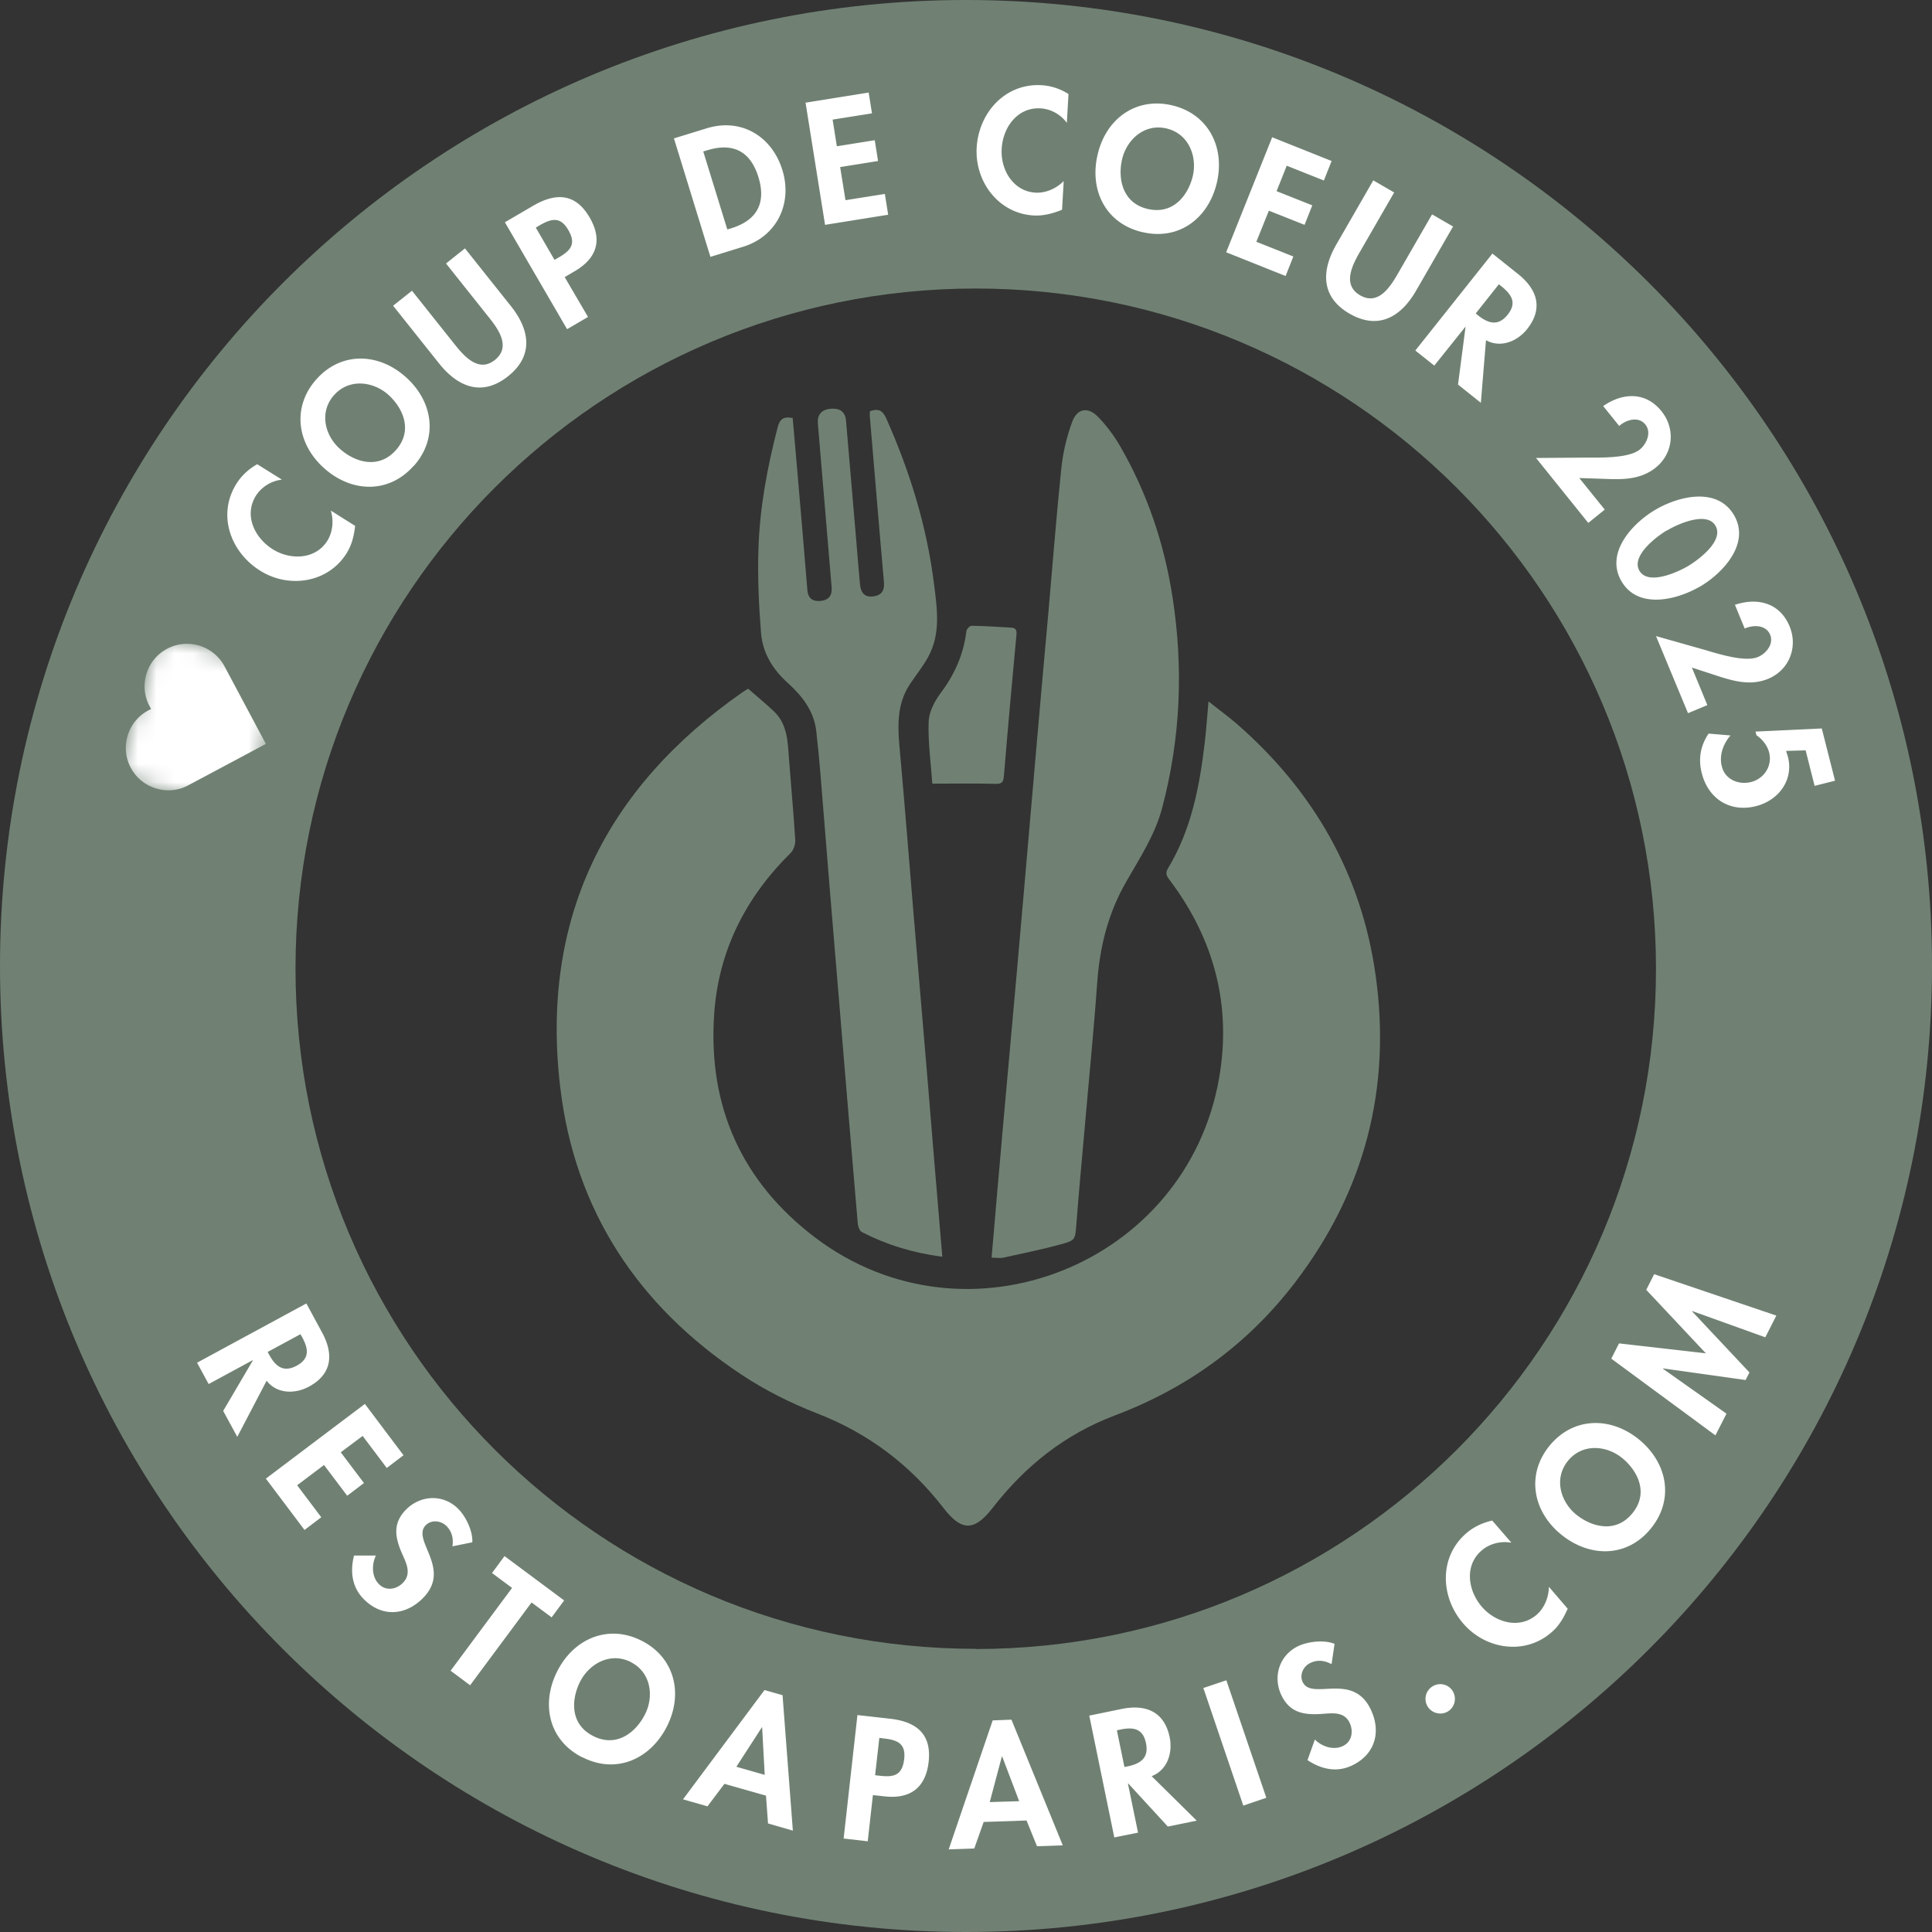
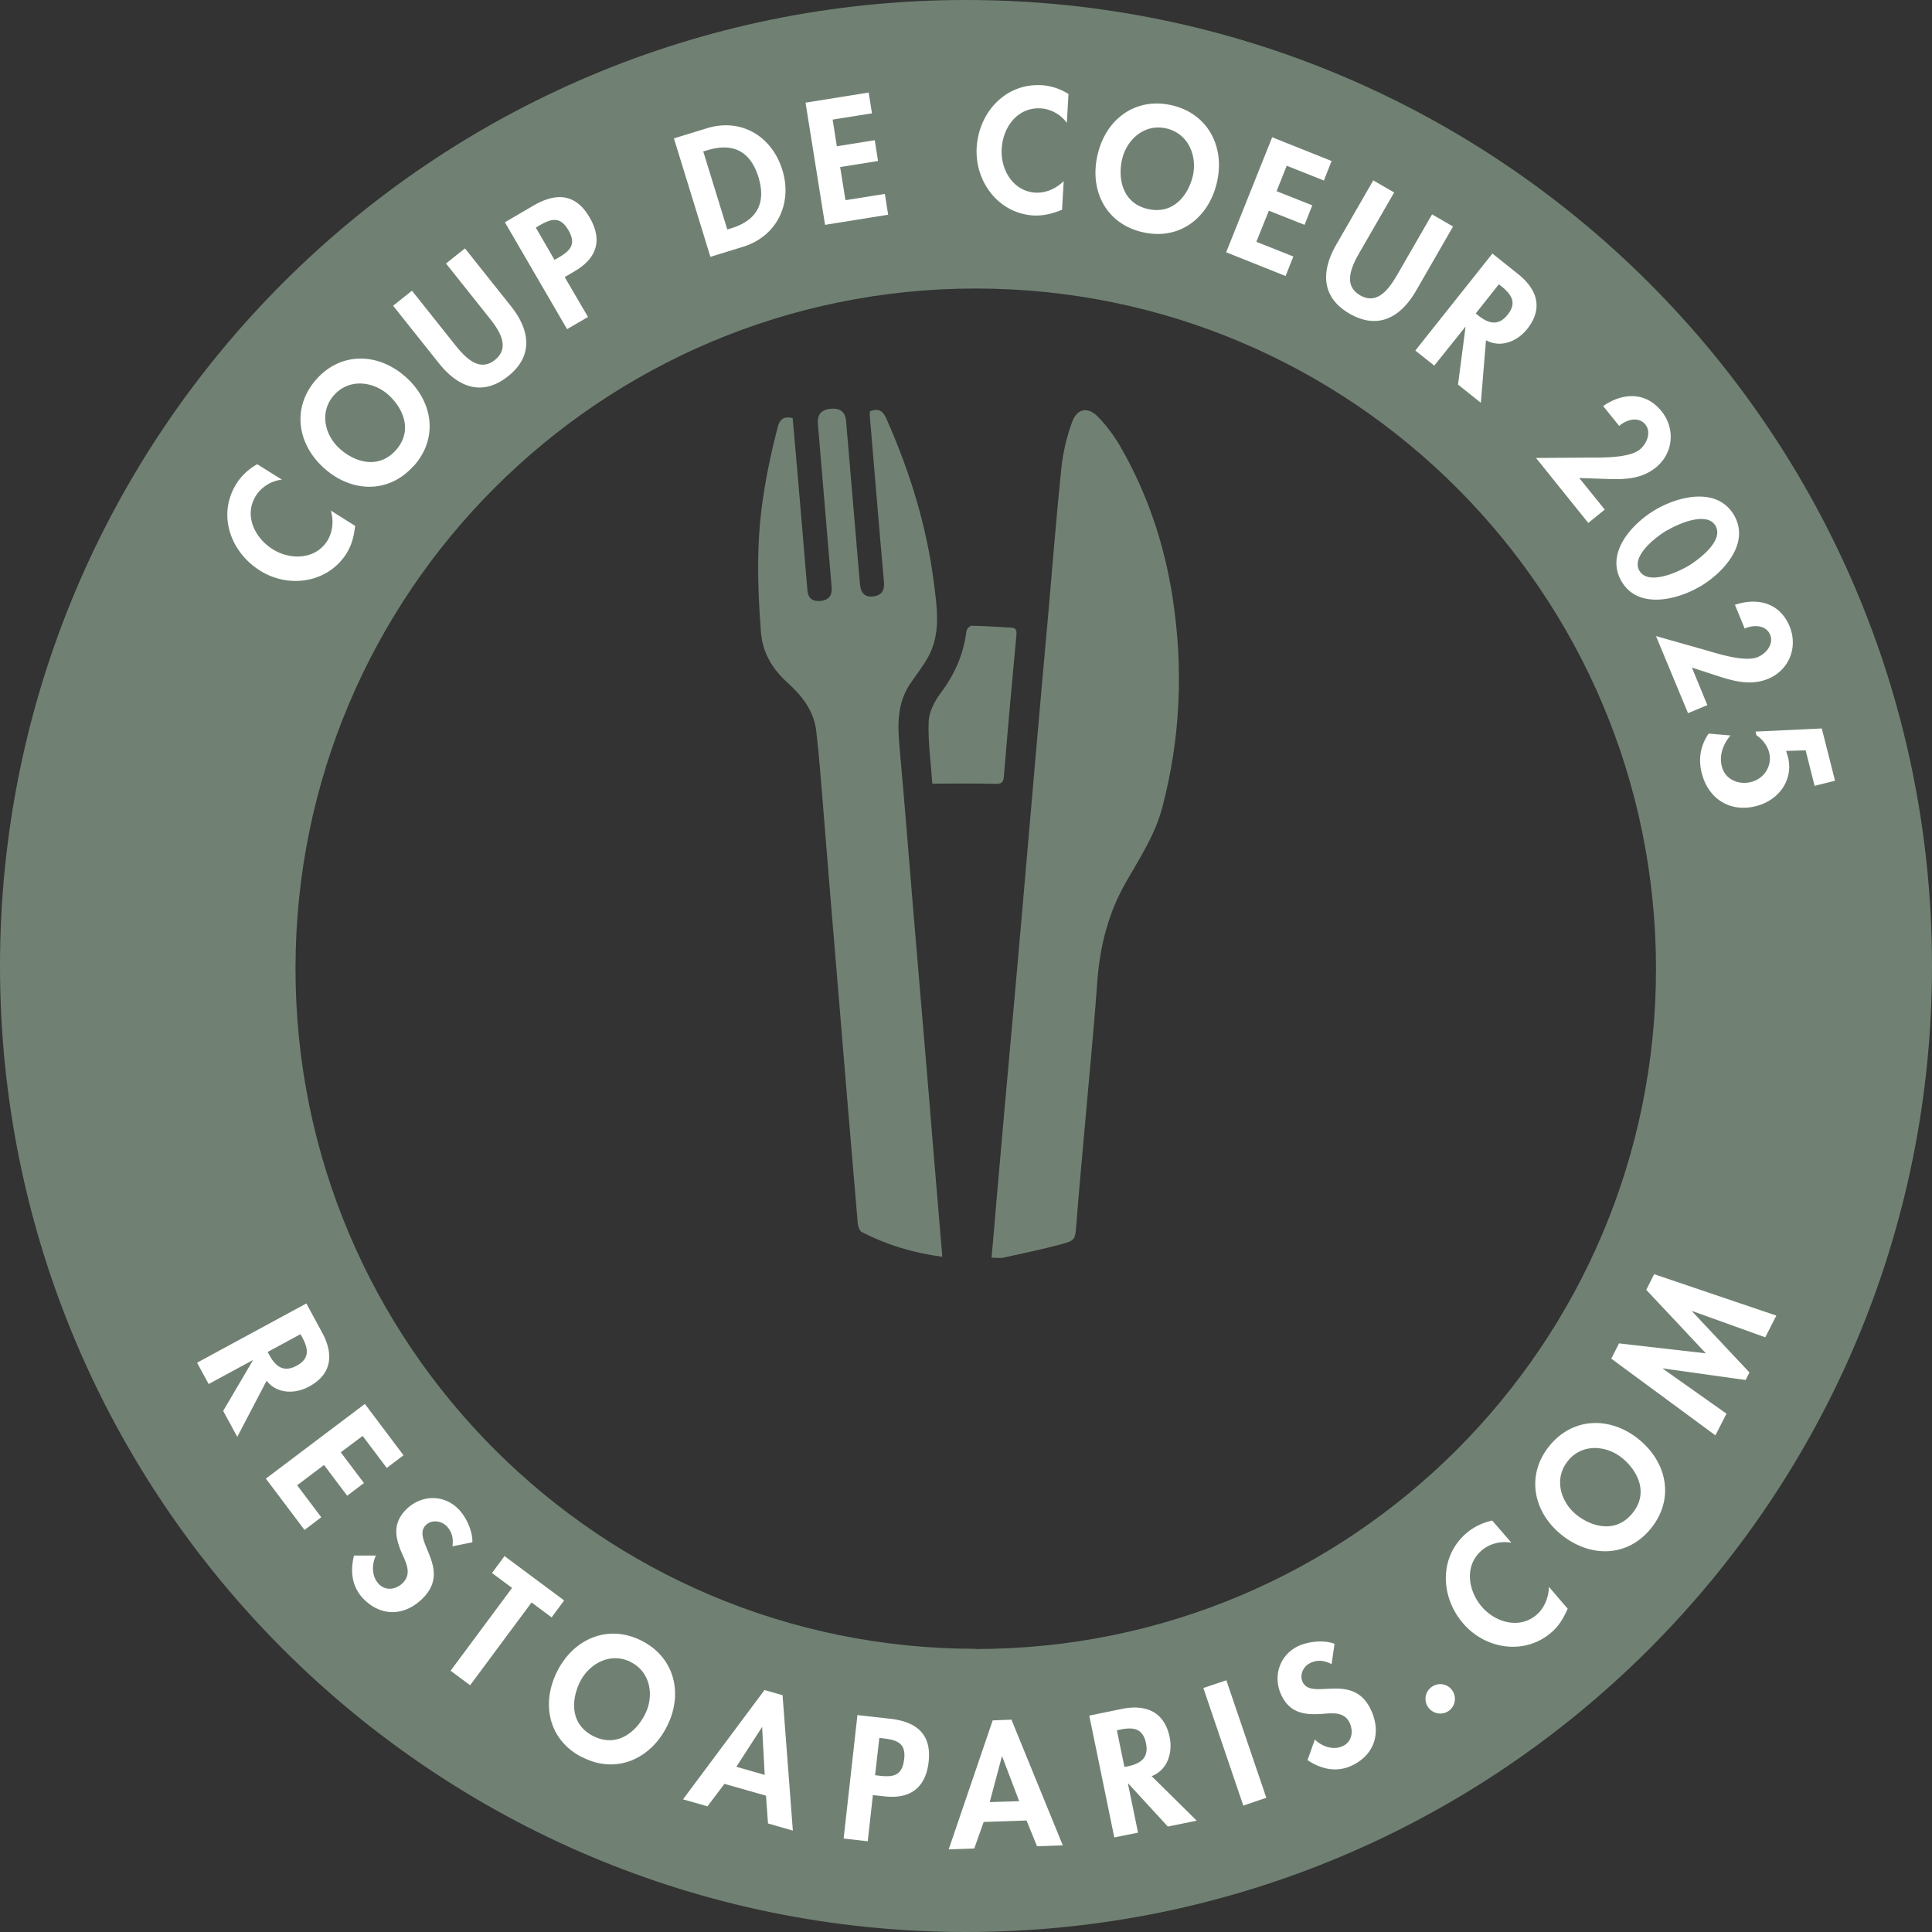
<svg xmlns="http://www.w3.org/2000/svg" xmlns:ns1="https://boxy-svg.com/" width="105" height="105" viewBox="0 0 105 105" fill="none">
  <rect x="0" y="0" width="105" height="105" fill="#333333" stroke="none" />
  <g clip-path="url(#a)">
    <path fill="#708173" d="M52.5 0C23.5 0 0 23.5 0 52.5S23.5 105 52.5 105 105 81.5 105 52.5 81.49 0 52.5 0Zm.53 89.61c-20.42 0-36.97-16.55-36.97-36.97 0-20.42 16.56-36.96 36.97-36.96S90 32.23 90 52.65c0 20.42-16.55 36.97-36.97 36.97v-.01Z" />
    <path fill="#fff" d="M15.3 26.07c-.57.07-1.09.4-1.39.87-.67 1.07-.07 2.29.91 2.91.96.6 2.32.57 2.97-.46.3-.48.35-1.11.19-1.64l1.32.83c-.06.54-.18 1.04-.47 1.5-1.01 1.6-3.13 1.92-4.7.93-1.62-1.02-2.33-3.05-1.28-4.72.28-.45.68-.81 1.13-1.06l1.33.83-.01.01ZM22.48 25.32c-1.36 1.53-3.38 1.45-4.86.13-1.49-1.33-1.76-3.33-.43-4.83s3.35-1.47 4.85-.14c1.48 1.31 1.81 3.31.45 4.84h-.01Zm-4.33-3.84c-.82.93-.49 2.2.33 2.92.77.69 2.07 1.15 3.04.06.96-1.09.35-2.32-.42-3.01-.81-.72-2.12-.9-2.94.02l-.01.01ZM21.36 16.62l1.03-.82 2.34 2.94c.52.65 1.3 1.52 2.17.82.87-.7.2-1.65-.32-2.3l-2.34-2.94 1.03-.82 2.5 3.14c1.02 1.28 1.25 2.69-.16 3.81s-2.72.59-3.75-.7l-2.5-3.14v.01ZM31.95 17.23l-1.13.66-3.38-5.81 1.54-.9c1.22-.71 2.29-.69 3.06.63.72 1.23.4 2.22-.79 2.92l-.56.33 1.27 2.17h-.01Zm-1.81-3.11.23-.13c.67-.39.95-.75.51-1.5-.44-.75-.93-.6-1.56-.24l-.2.12 1.02 1.76v-.01ZM36.63 7.52l1.79-.55c1.86-.57 3.53.43 4.1 2.27.56 1.81-.29 3.6-2.13 4.17l-1.78.55-1.98-6.43v-.01Zm2.9 4.95.2-.06c1.54-.47 1.88-1.51 1.49-2.78-.43-1.4-1.37-1.9-2.79-1.46l-.21.06 1.31 4.25v-.01ZM45.25 6.49l.23 1.46 2.06-.33.18 1.13-2.06.33.29 1.8 2.14-.34.18 1.13-3.43.55-1.06-6.64 3.43-.55.18 1.13-2.14.34v-.01ZM57.99 6.69c-.34-.47-.88-.77-1.44-.8-1.26-.07-2.05 1.04-2.11 2.2-.07 1.13.62 2.31 1.84 2.38.56.03 1.14-.23 1.53-.63l-.09 1.56c-.5.2-1 .34-1.55.31-1.89-.11-3.19-1.82-3.09-3.68.11-1.91 1.55-3.51 3.52-3.4.53.03 1.03.2 1.47.48l-.09 1.57.01.01ZM62.1 12.62c-2-.46-2.9-2.27-2.45-4.2.44-1.95 2.07-3.15 4.03-2.7 1.96.45 2.9 2.24 2.46 4.18-.44 1.93-2.03 3.18-4.03 2.72h-.01Zm1.29-5.64c-1.21-.28-2.17.63-2.41 1.69-.23 1.01 0 2.37 1.41 2.69 1.42.32 2.21-.81 2.44-1.81.24-1.06-.23-2.29-1.44-2.57ZM69.93 9.01l-.55 1.38 1.94.77-.42 1.06-1.94-.77-.68 1.69 2.01.8-.42 1.06-3.23-1.29 2.5-6.25 3.23 1.29-.42 1.06-2.01-.8h-.01ZM74.63 9.8l1.14.66-1.88 3.26c-.41.72-.94 1.77.03 2.33s1.61-.42 2.03-1.14l1.88-3.26 1.14.66-2.01 3.49c-.82 1.42-2.04 2.15-3.61 1.25-1.56-.9-1.55-2.32-.73-3.75l2.01-3.49V9.8ZM80.48 21.89l-1.24-.99.41-3.14h-.01l-1.69 2.11-1.03-.82 4.19-5.27 1.39 1.11c1.04.83 1.39 1.86.5 2.99-.53.67-1.44 1.05-2.24.61l-.28 3.41v-.01Zm-.28-4.86.13.11c.57.45 1.1.6 1.61-.04.52-.65.2-1.1-.34-1.54l-.14-.11-1.26 1.59v-.01ZM87.21 27.7l-.89.72-2.84-3.53 2.76-.02c.75 0 2.29.04 2.88-.44.37-.3.65-.93.3-1.36-.37-.46-1.04-.26-1.42.08l-.87-1.08c1.06-.74 2.31-.79 3.17.28.77.96.64 2.29-.31 3.06-.77.62-1.69.66-2.64.62l-1.52-.05 1.38 1.71v.01ZM92.4 31.87c-1.24.73-3.36 1.27-4.27-.27-.91-1.54.57-3.14 1.81-3.88 1.24-.74 3.36-1.29 4.29.26.92 1.55-.58 3.15-1.82 3.89h-.01Zm-1.8-3.05c-.58.34-1.97 1.4-1.5 2.2.48.81 2.07.08 2.65-.26.58-.35 1.96-1.38 1.48-2.19-.47-.8-2.05-.09-2.63.26v-.01ZM92.79 38.32l-1.05.44L90 34.57l2.65.75c.72.21 2.18.68 2.88.39.45-.18.89-.71.67-1.22-.23-.54-.92-.54-1.38-.33l-.53-1.29c1.23-.41 2.44-.11 2.97 1.17.47 1.14-.03 2.38-1.16 2.85-.92.38-1.81.15-2.71-.14l-1.44-.47.84 2.04ZM98.12 40.78l-1.05.03.1.32c.32 1.27-.51 2.37-1.73 2.68-1.4.36-2.59-.38-2.95-1.78-.2-.77-.08-1.5.37-2.16l1.19.1c-.4.46-.63 1.09-.47 1.69.18.71.91 1.01 1.59.84.71-.18 1.16-.88.98-1.6-.09-.37-.37-.73-.69-.94l-.05-.2 3.6-.17.72 2.84-1.11.28-.49-1.94-.01.01ZM12.89 78.08l-.76-1.4 1.61-2.74v-.02l-2.4 1.3-.63-1.16 5.94-3.22.85 1.57c.64 1.17.56 2.27-.71 2.95-.76.41-1.74.4-2.3-.32l-1.59 3.04h-.01Zm1.66-4.6.08.15c.35.64.78.98 1.5.59.73-.4.62-.94.29-1.55l-.09-.16-1.79.97h.01ZM19.71 78.04l-1.19.89 1.26 1.67-.91.69-1.26-1.67-1.46 1.1 1.31 1.74-.91.69-2.1-2.79 5.38-4.06 2.1 2.79-.91.69-1.31-1.74ZM24.59 84.04c.06-.42-.02-.8-.33-1.11-.3-.29-.81-.35-1.12-.04-.8.81 1.44 2.35-.15 3.96-.95.96-2.22 1.05-3.2.08-.66-.65-.77-1.51-.55-2.39h1.19c-.24.5-.23 1.16.17 1.56.38.38.94.29 1.3-.08.49-.5.17-1.09-.06-1.61-.37-.86-.51-1.62.23-2.37.79-.79 2.01-.85 2.82-.05.43.42.81 1.22.78 1.83l-1.08.22ZM25.55 91.59l-1.06-.79 3.34-4.5-1.09-.81.68-.92 3.24 2.41-.68.92-1.09-.81-3.34 4.5ZM31.65 95.51c-1.84-.93-2.26-2.92-1.36-4.69.91-1.79 2.79-2.56 4.58-1.65 1.8.91 2.28 2.89 1.37 4.67-.9 1.77-2.76 2.6-4.59 1.66v.01Zm2.64-5.18c-1.11-.56-2.26.08-2.76 1.06-.47.93-.59 2.3.71 2.96 1.3.66 2.34-.24 2.81-1.17.5-.97.34-2.29-.77-2.85h.01ZM39.37 96.95l-.92 1.22-1.33-.38 4.43-5.94.98.28.56 7.36-1.35-.39-.11-1.51-2.25-.64h-.01Zm2.06-3.08h-.02l-1.39 2.15 1.54.44-.14-2.59h.01ZM47.16 100.07l-1.31-.15.75-6.71 1.78.2c1.41.16 2.26.82 2.09 2.34-.16 1.42-1.01 2.03-2.38 1.88l-.65-.07-.28 2.51Zm.4-3.59.27.03c.77.09 1.21-.04 1.31-.91.1-.86-.39-1.04-1.12-1.12l-.23-.03-.23 2.03ZM53.46 99.02l-.51 1.44-1.39.05 2.39-7.01 1.02-.04 2.79 6.83-1.4.05-.57-1.4-2.34.08h.01Zm1.01-3.56h-.02l-.66 2.48 1.6-.05-.92-2.42v-.01ZM65.03 98.95l-1.56.32-2.15-2.34h-.02l.55 2.67-1.29.26-1.36-6.62 1.75-.36c1.31-.27 2.33.13 2.62 1.54.17.84-.12 1.78-.98 2.11l2.44 2.41v.01Zm-3.92-2.92.17-.03c.71-.15 1.17-.46 1-1.27-.17-.82-.72-.87-1.4-.73l-.18.04.41 1.99ZM68.81 97.71l-1.24.42-2.17-6.39 1.25-.42 2.17 6.38-.01.01ZM72.36 90.44c-.37-.2-.76-.25-1.15-.06-.38.18-.6.65-.41 1.04.5 1.02 2.7-.57 3.69 1.47.59 1.22.25 2.45-.99 3.05-.84.41-1.68.22-2.44-.28l.4-1.12c.39.39 1.02.6 1.53.35.48-.23.58-.79.36-1.26-.3-.63-.97-.52-1.54-.48-.94.06-1.7-.06-2.16-1-.49-1.01-.13-2.18.89-2.68.54-.26 1.42-.36 1.99-.13l-.16 1.09-.01.01ZM78.94 91.89c.24.37.14.87-.23 1.11-.37.24-.87.13-1.11-.24a.794.794 0 0 1 .24-1.1c.37-.24.86-.14 1.1.23ZM82.12 83.84c-.57-.1-1.17.06-1.59.42-.96.82-.75 2.18 0 3.06.74.86 2.05 1.24 2.98.44.43-.37.66-.96.67-1.52l1.02 1.19c-.22.5-.48.95-.9 1.3-1.44 1.24-3.57.91-4.78-.5-1.25-1.45-1.32-3.62.18-4.91.4-.34.89-.57 1.4-.68l1.03 1.19-.01.01ZM89.73 83.06c-1.29 1.6-3.32 1.6-4.87.35-1.56-1.26-1.92-3.26-.66-4.82 1.27-1.57 3.3-1.63 4.86-.37 1.54 1.25 1.96 3.24.67 4.84Zm-4.52-3.66c-.78.97-.39 2.23.46 2.92.81.65 2.13 1.05 3.05-.08.92-1.13.25-2.34-.56-3-.85-.69-2.17-.81-2.95.16ZM91.97 71.26v.02l3.11 3.31-.21.41-4.49-.63v.02l3.45 2.44-.6 1.18-5.66-4.17.42-.83 4.72.54-3.24-3.45.43-.85 6.64 2.25-.6 1.18-3.98-1.43.01.01Z" />
    <mask id="b" width="10" height="11" x="6" y="34" maskUnits="userSpaceOnUse" style="mask-type:luminance">
      <path fill="#fff" d="M8.634 34.413 6.267 42.17l7 2.136 2.368-7.757-7.001-2.136Z" />
    </mask>
    <g mask="url(#b)">
-       <path fill="#fff" d="m12.2 36.21 2.25 4.22-4.22 2.25c-1.12.6-2.52.17-3.12-.95-.29-.54-.35-1.17-.17-1.76.18-.59.58-1.07 1.12-1.36l.15-.08-.08-.15c-.29-.54-.35-1.17-.17-1.76.18-.59.58-1.07 1.12-1.36a2.31 2.31 0 0 1 3.12.95Z" />
-     </g>
-     <path fill="#708173" d="M65.68 38.12c.56.45 1.08.82 1.56 1.24 4.15 3.63 6.75 8.15 7.52 13.63.87 6.17-.6 11.78-4.4 16.74-2.56 3.34-5.85 5.72-9.78 7.2-2.72 1.03-4.87 2.75-6.64 5.03-.99 1.27-1.68 1.27-2.66 0-1.82-2.35-4.08-4.06-6.86-5.14-1.44-.56-2.86-1.27-4.15-2.13-5.59-3.71-9.03-8.91-9.82-15.58-1.09-9.13 2.42-16.27 9.92-21.5.13-.09.28-.17.29-.18.49.43.94.8 1.37 1.2.77.71.78 1.67.85 2.62.11 1.47.25 2.94.34 4.41.01.23-.09.54-.25.7-2.47 2.43-3.94 5.36-4.16 8.81-.33 4.99 1.52 9.09 5.52 12.11 8.23 6.2 20.17 1.45 21.93-8.71.68-3.95-.28-7.54-2.69-10.74-.16-.21-.26-.36-.09-.64 1.26-2.09 1.71-4.42 1.99-6.79.09-.72.13-1.44.21-2.29v.01Z" />
+       </g>
    <path fill="#708173" d="M53.89 68.35c.1-1.11.19-2.18.28-3.25.23-2.67.47-5.33.71-8s.48-5.33.71-8c.23-2.61.45-5.23.68-7.84.23-2.67.47-5.33.71-8 .23-2.6.43-5.2.7-7.8.09-.86.29-1.72.59-2.53.27-.74.86-.84 1.41-.27.45.46.85 1 1.18 1.56 1.49 2.57 2.42 5.34 2.87 8.27.59 3.83.43 7.62-.56 11.38-.38 1.47-1.2 2.72-1.94 4.01-1 1.72-1.46 3.56-1.6 5.53-.19 2.67-.46 5.34-.69 8-.15 1.7-.31 3.4-.44 5.1-.07.86-.04.9-.86 1.12-1.03.28-2.07.49-3.11.72-.18.04-.38 0-.64 0ZM51.2 68.3c-1.59-.21-3.02-.65-4.36-1.34-.12-.06-.2-.29-.22-.44-.18-2.08-.35-4.17-.53-6.25-.23-2.81-.47-5.61-.7-8.42-.21-2.48-.41-4.96-.61-7.44-.13-1.57-.24-3.14-.42-4.7-.13-1.07-.76-1.88-1.54-2.59-.82-.73-1.37-1.63-1.46-2.72-.12-1.52-.19-3.06-.14-4.58.07-2.23.48-4.42 1.04-6.58.11-.44.31-.63.82-.52.08.9.16 1.82.24 2.74.19 2.21.38 4.41.56 6.62.04.46.31.62.72.58.42-.04.63-.28.6-.72l-.75-8.91c-.04-.48.18-.75.65-.81.53-.06.84.15.88.65.19 2.15.36 4.3.55 6.45.07.82.13 1.63.21 2.45.05.5.3.71.75.64.45-.07.59-.34.55-.79-.27-3.01-.51-6.02-.77-9.03 0-.08 0-.16.01-.24.44-.16.69-.06.89.4 1.28 2.88 2.2 5.85 2.59 8.98.17 1.34.38 2.71-.32 3.98-.28.51-.65.97-.98 1.46-.79 1.18-.66 2.49-.54 3.81.26 2.86.48 5.72.72 8.58l.78 9.23c.23 2.81.46 5.61.7 8.42.03.34.06.67.09 1.07l-.01.02Z" />
    <path d="M50.67 42.59c-.08-1.14-.24-2.26-.2-3.37.02-.53.32-1.11.65-1.55.76-1.01 1.25-2.11 1.4-3.36.01-.12.19-.31.29-.3.71.01 1.42.06 2.13.1.26.01.33.13.3.4-.24 2.56-.47 5.11-.68 7.67-.03.33-.11.43-.46.42-1.12-.03-2.23-.01-3.43-.01Z" style="fill: rgb(112, 129, 115);" />
  </g>
  <defs>
    <clipPath id="a">
      <path fill="#fff" d="M0 0h104.99v105H0z" />
    </clipPath>
    <ns1:export>
      <ns1:file format="svg" path="Sans titre.svg" />
    </ns1:export>
  </defs>
</svg>